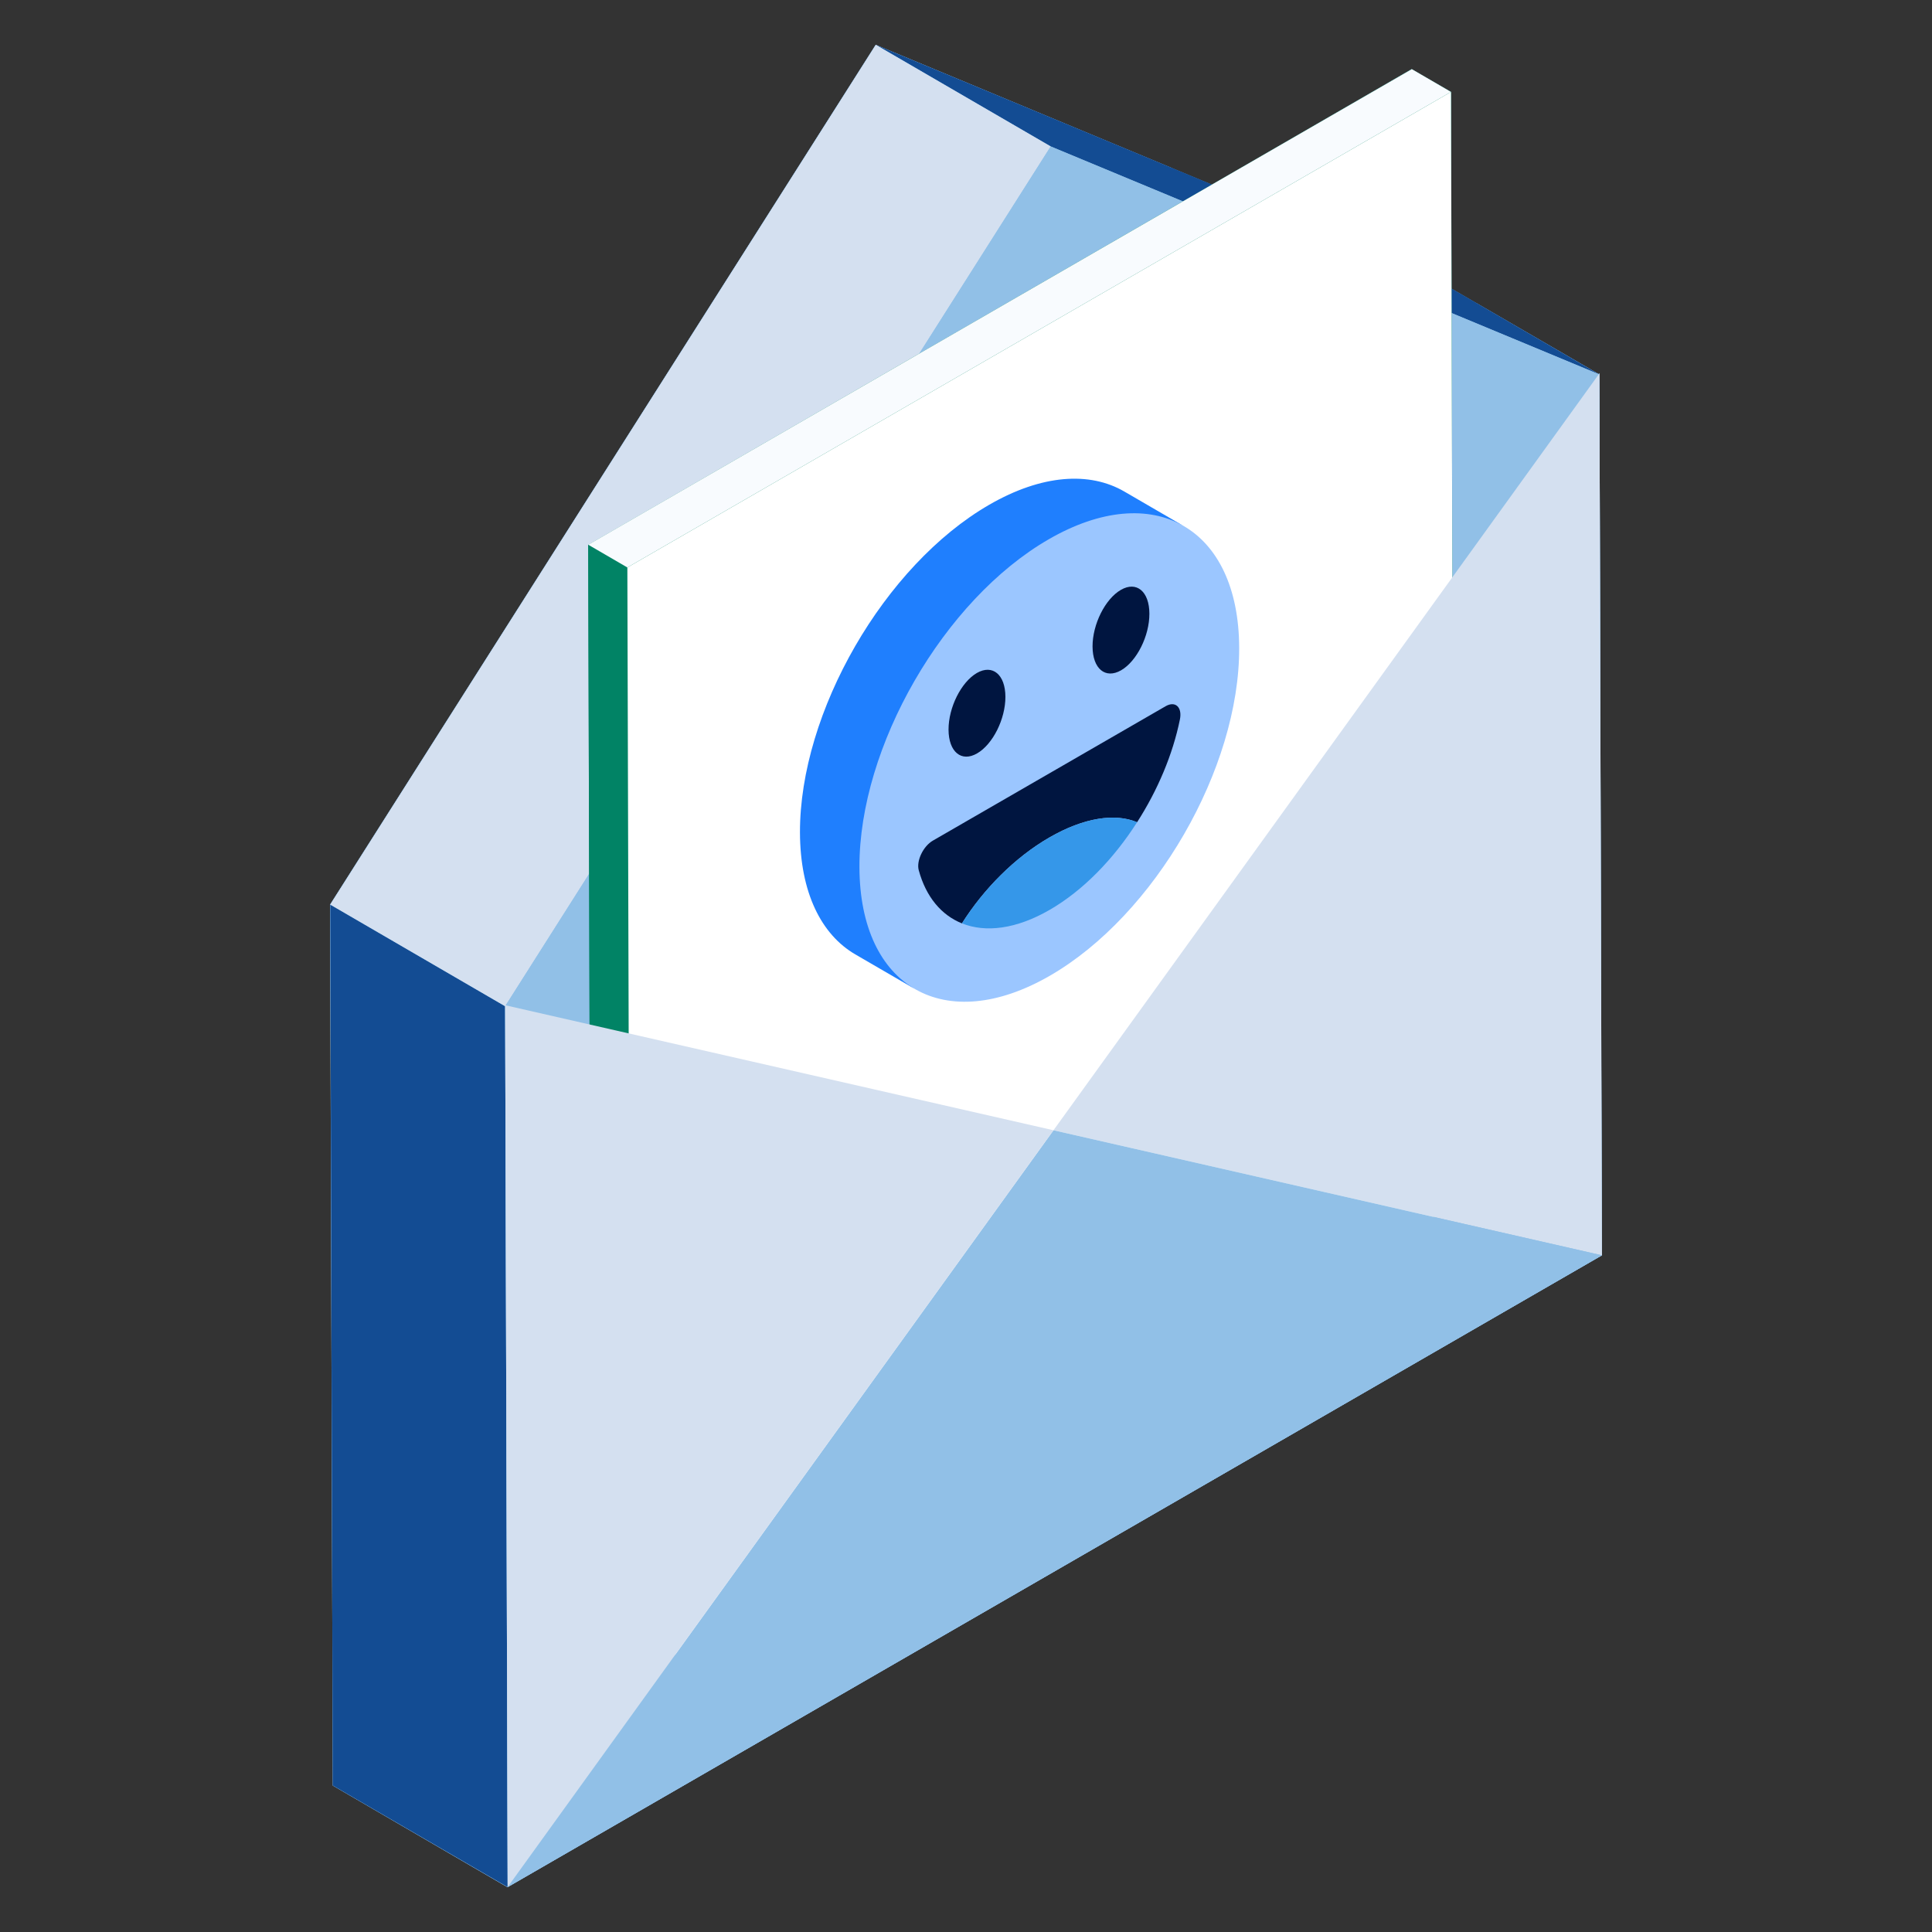
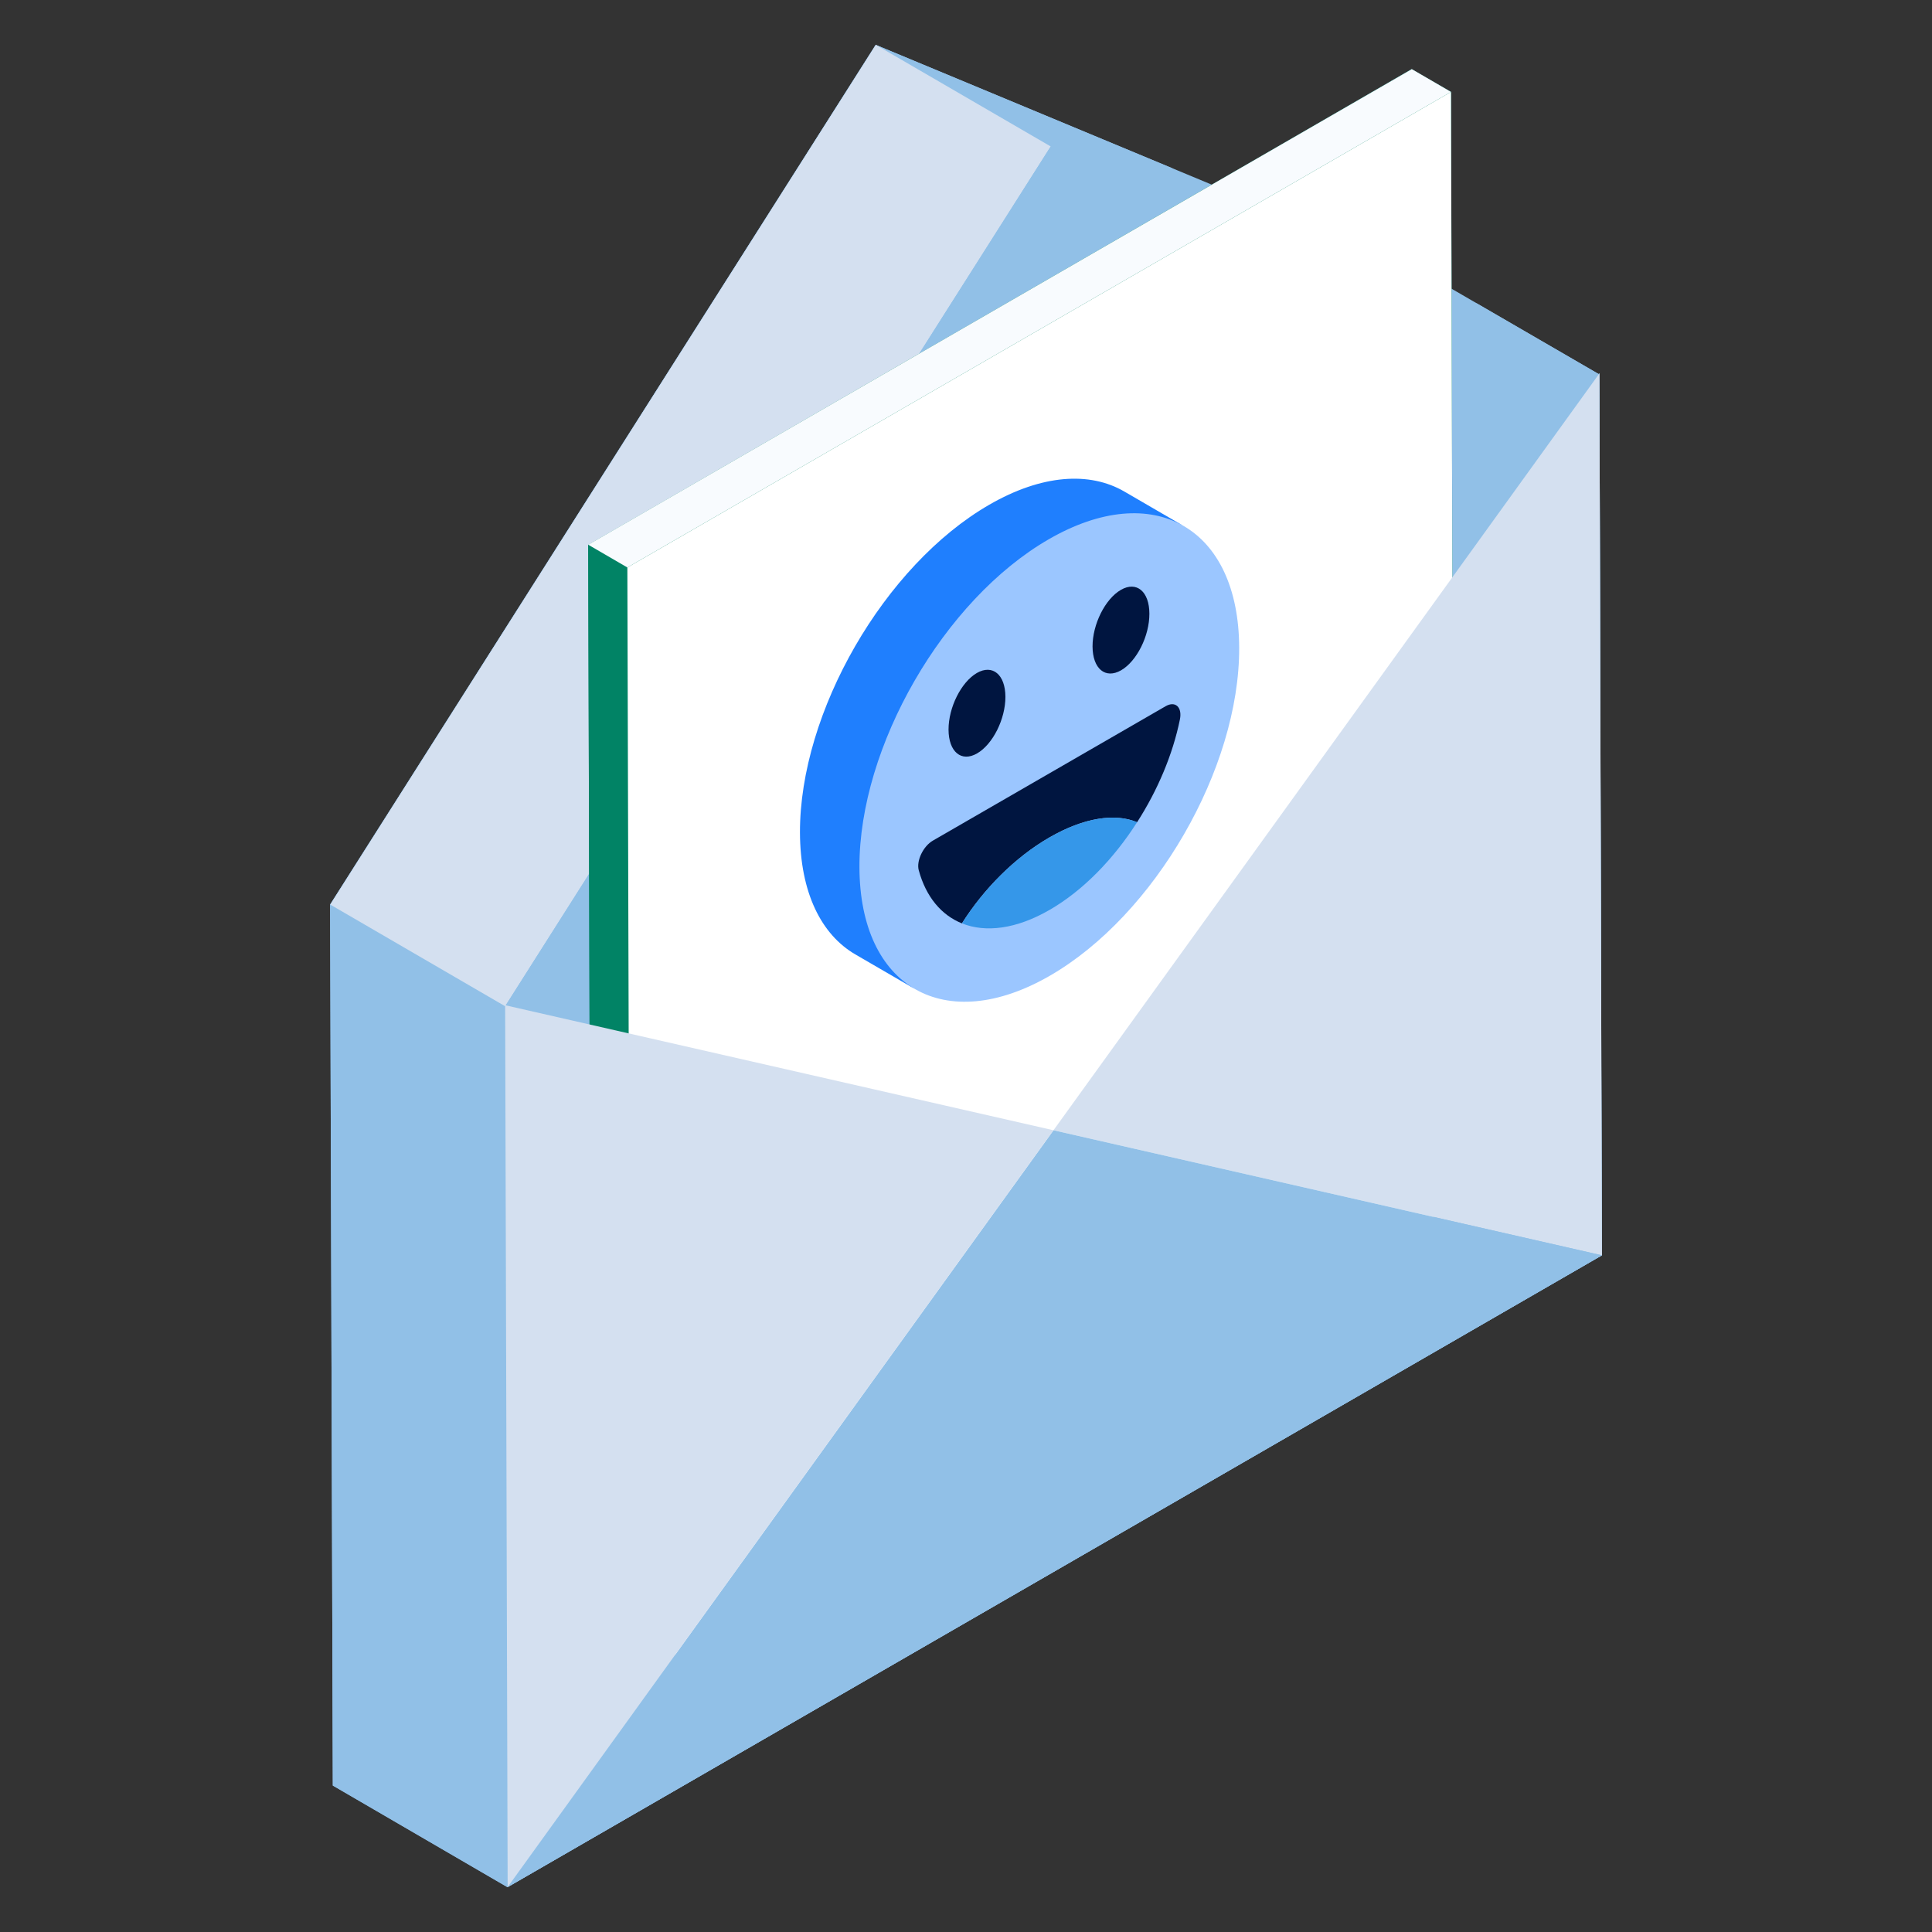
<svg xmlns="http://www.w3.org/2000/svg" viewBox="0 0 50 50" id="HappyEmail">
  <rect x="0" y="0" width="50" height="50" fill="#333333" stroke="none" />
  <path fill="#91c0e7" d="m41.393 9.66-.02.02-3.156-1.83c-.857.114-1.555-.673-1.6-1.491-.165-.02-.379-.173-.223-.48-.042-.05-.083-.09-.124-.14-.11.096-.222.189-.331.286-1.19 1.06-2.668 3.976-4.619 2.599-.988-.698-1.365-2.792-.99-4.274l-7.667-3.19-14.12 22.25.07 22.8 4.52 2.63 28.32-16.35-.06-22.8v-.03z" class="color9ea9c9 svgShape" />
  <path fill="#91c0e7" d="m41.453 32.49-28.32 16.35-4.52-2.63-.07-22.8 14.12-22.25 8.7 3.62 5.17-2.99 1.02.59.01 5.09 3.81 2.21.02-.02v.03z" class="color9ea9c9 svgShape" />
-   <path fill="#134c93" d="m27.192 3.79-4.525-2.629 14.2 5.9 4.525 2.63zM13.138 48.837l-4.526-2.629-.064-22.797 4.525 2.63z" class="colorb0b8cf svgShape" />
  <path fill="#d4e0f0" d="m13.073 26.041-4.525-2.63 14.119-22.25 4.525 2.629z" class="colorc9cee2 svgShape" />
  <path fill="#91c0e7" d="m27.192 3.79 14.2 5.901.065 22.796-28.319 16.35-.065-22.796z" class="color9ea9c9 svgShape" />
  <path fill="#018365" d="m37.633 31.19-21.32 12.3-1.01-.58-.08-28.81 21.31-12.31 1.02.59z" class="colorf3f1fc svgShape" />
  <path fill="#018365" d="m16.317 43.495-1.013-.589-.081-28.809 1.013.589z" class="colorf3f1fc svgShape" />
  <path fill="#f8fbfe" d="m16.236 14.686-1.013-.589L36.538 1.79l1.013.589z" class="colorf8f9fe svgShape" />
  <path fill="#ffffff" d="m37.551 2.379.082 28.809-21.316 12.307-.081-28.809z" class="colorffffff svgShape" />
  <path fill="#d4e0f0" d="m41.392 9.665.065 22.822-14.193-3.236z" class="colorc9cee2 svgShape" />
  <path fill="#91c0e7" d="m27.264 29.251 14.193 3.236-28.319 16.35z" class="color9ea9c9 svgShape" />
  <path fill="#d4e0f0" d="m13.073 26.015 14.191 3.236-14.126 19.586z" class="colorc9cee2 svgShape" />
  <path fill="#1f7ffe" d="M30.636 13.615c-.893-.52.159 2.652-1.208 3.44-2.714 1.567-2.08 2.763-2.072 5.882.005 1.55-4.563 2.144-3.68 2.657l-1.54-.894c-.882-.513-1.428-1.603-1.433-3.152-.009-3.119 2.184-6.918 4.898-8.485 1.366-.789 2.603-.862 3.497-.342l1.538.894z" class="colorfebc1f svgShape" />
  <path fill="#9bc6ff" d="M27.14 13.957c2.714-1.567 4.921-.309 4.93 2.81s-2.184 6.917-4.898 8.484-4.921.31-4.93-2.81 2.183-6.917 4.898-8.484z" class="colorffde9b svgShape" />
  <path fill="#001540" d="M25.281 17.417c.407-.234.737.042.739.616.001.576-.326 1.23-.733 1.465-.407.235-.737-.04-.739-.615-.001-.575.327-1.23.733-1.466zm4.885.86c.252-.145.434.025.37.342-.184.906-.577 1.834-1.108 2.66-.563-.238-1.371-.124-2.269.394-.897.518-1.703 1.336-2.264 2.224-.533-.214-.93-.685-1.118-1.375-.066-.242.114-.622.366-.767l6.023-3.478zm-1.158-3.011c.406-.235.737.041.738.616.002.575-.326 1.23-.732 1.465-.407.234-.737-.04-.739-.616-.001-.574.326-1.23.733-1.465z" class="color1d2943 svgShape" />
  <path fill="#3597e9" d="M27.16 21.673c.897-.518 1.705-.632 2.268-.394-.608.952-1.398 1.769-2.263 2.268-.865.5-1.658.595-2.27.35.56-.888 1.367-1.706 2.264-2.224z" class="colore93565 svgShape" />
</svg>